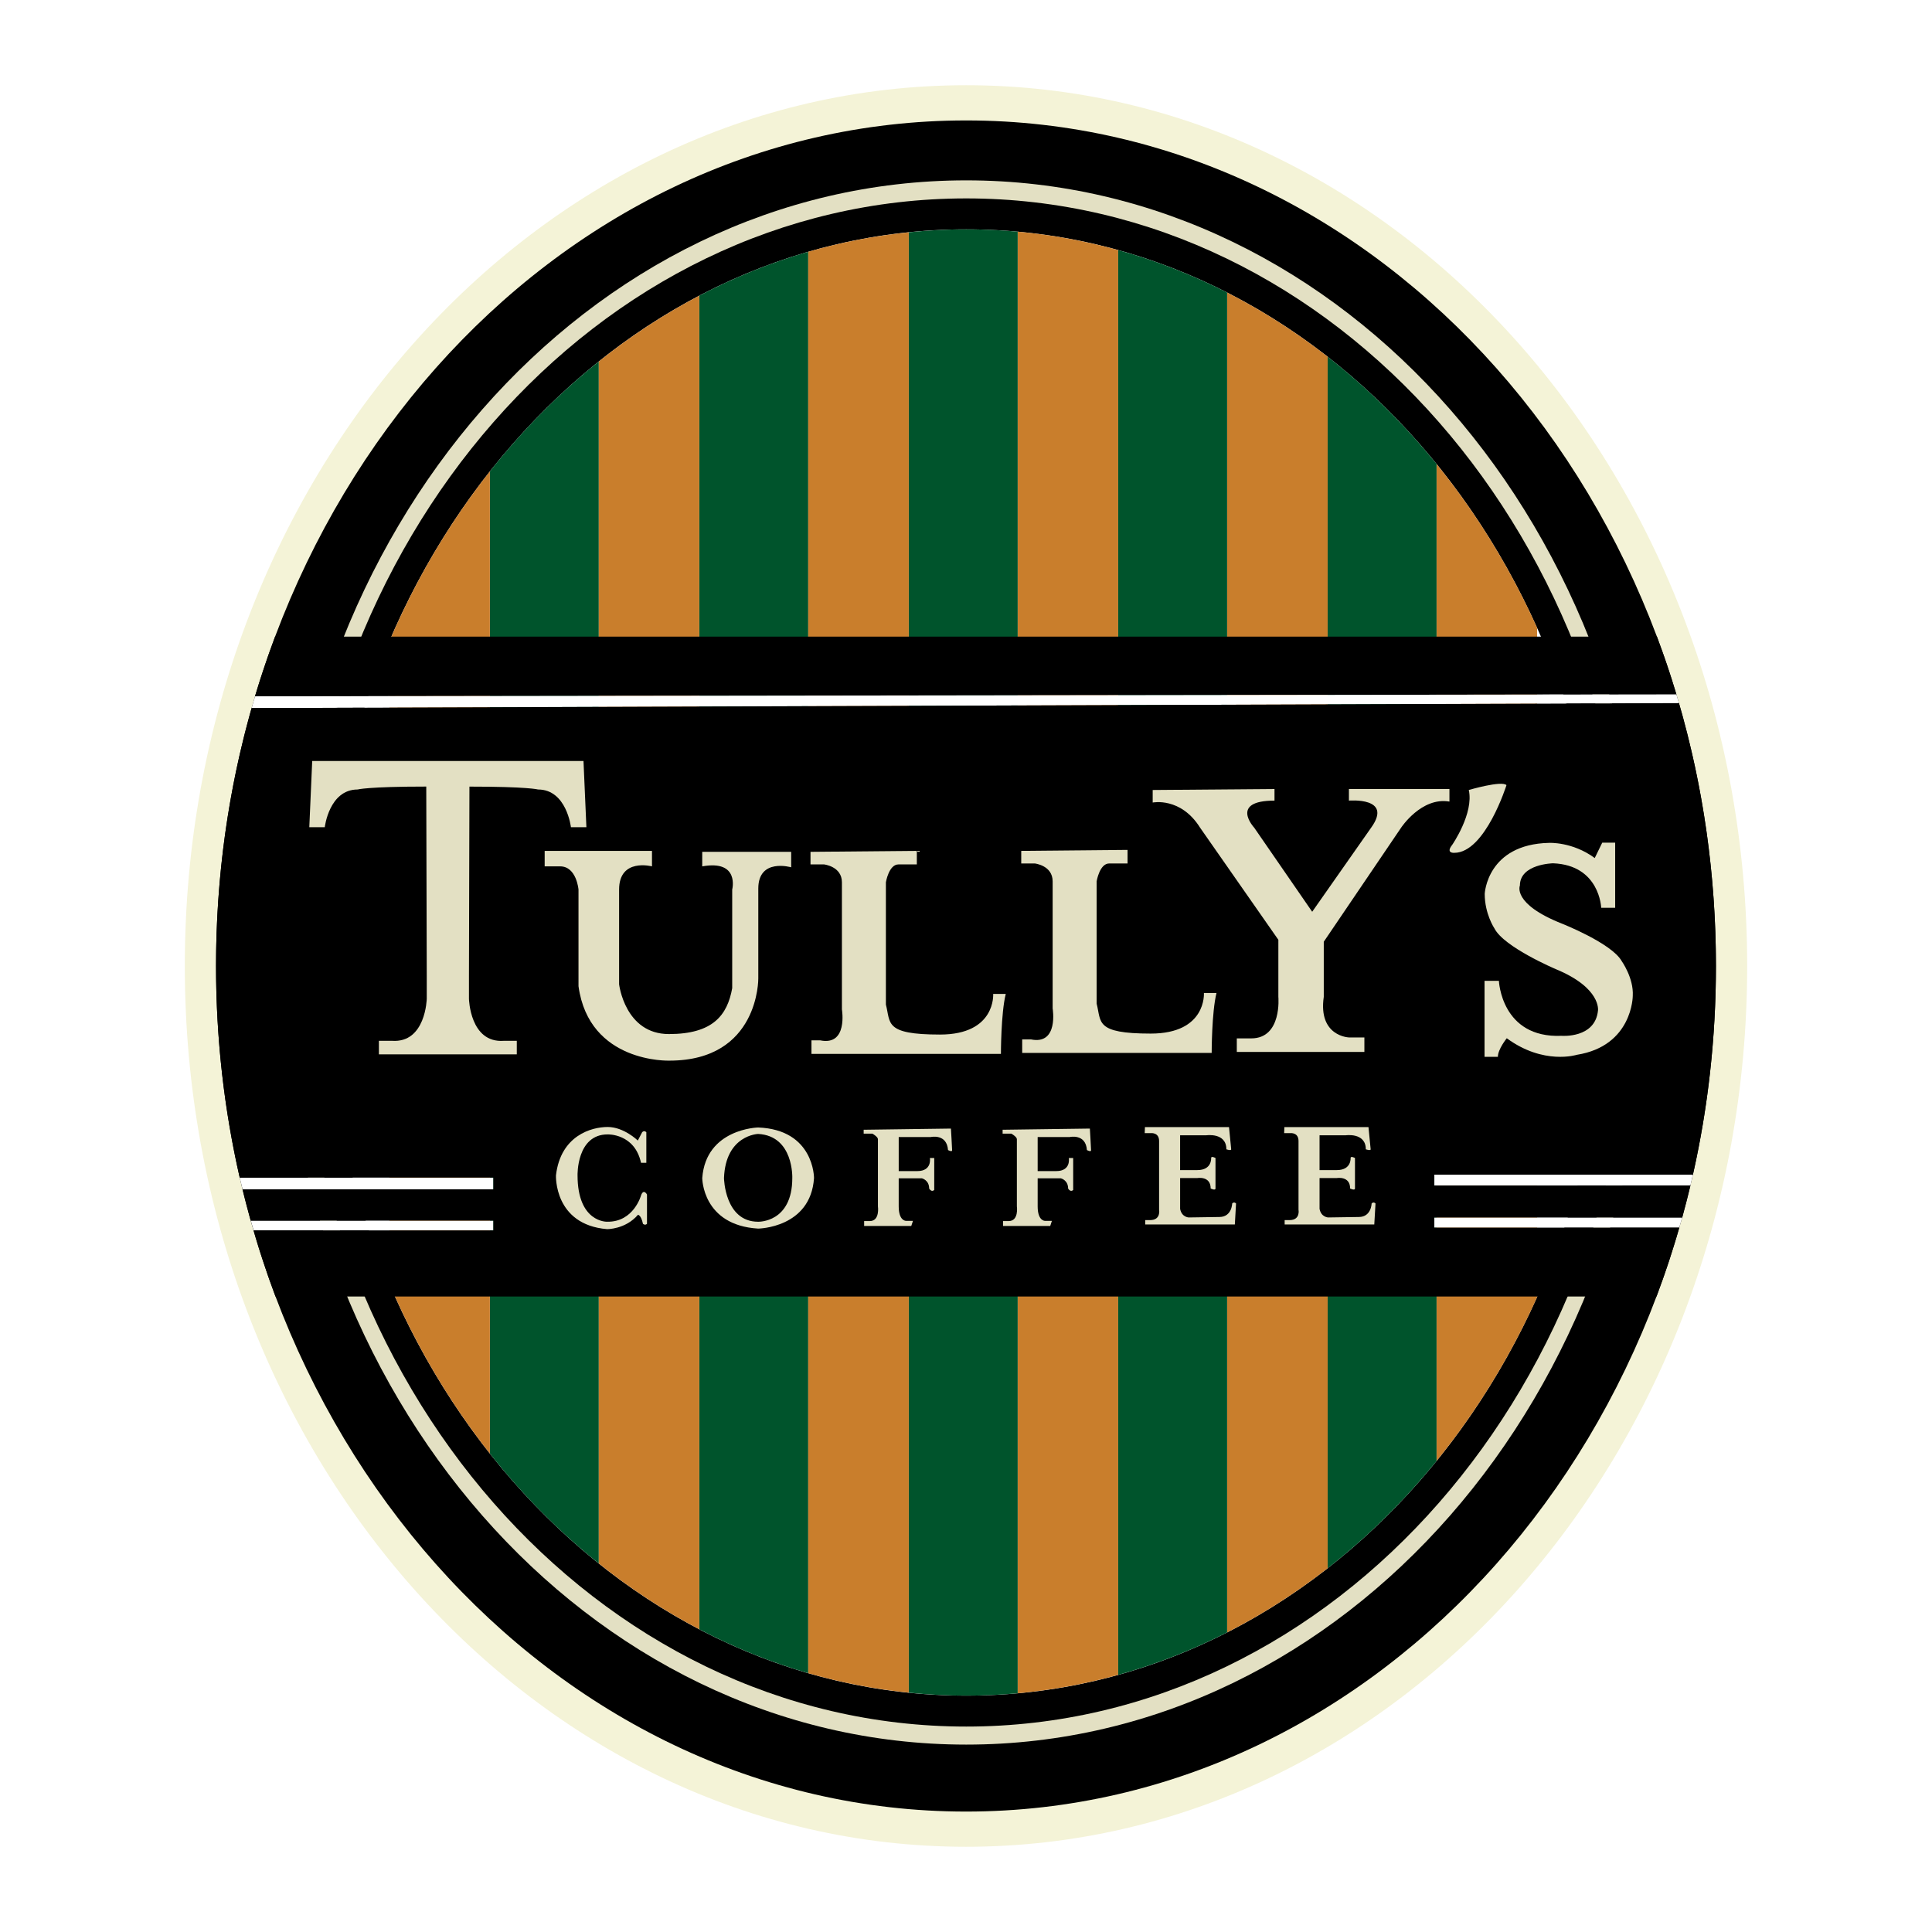
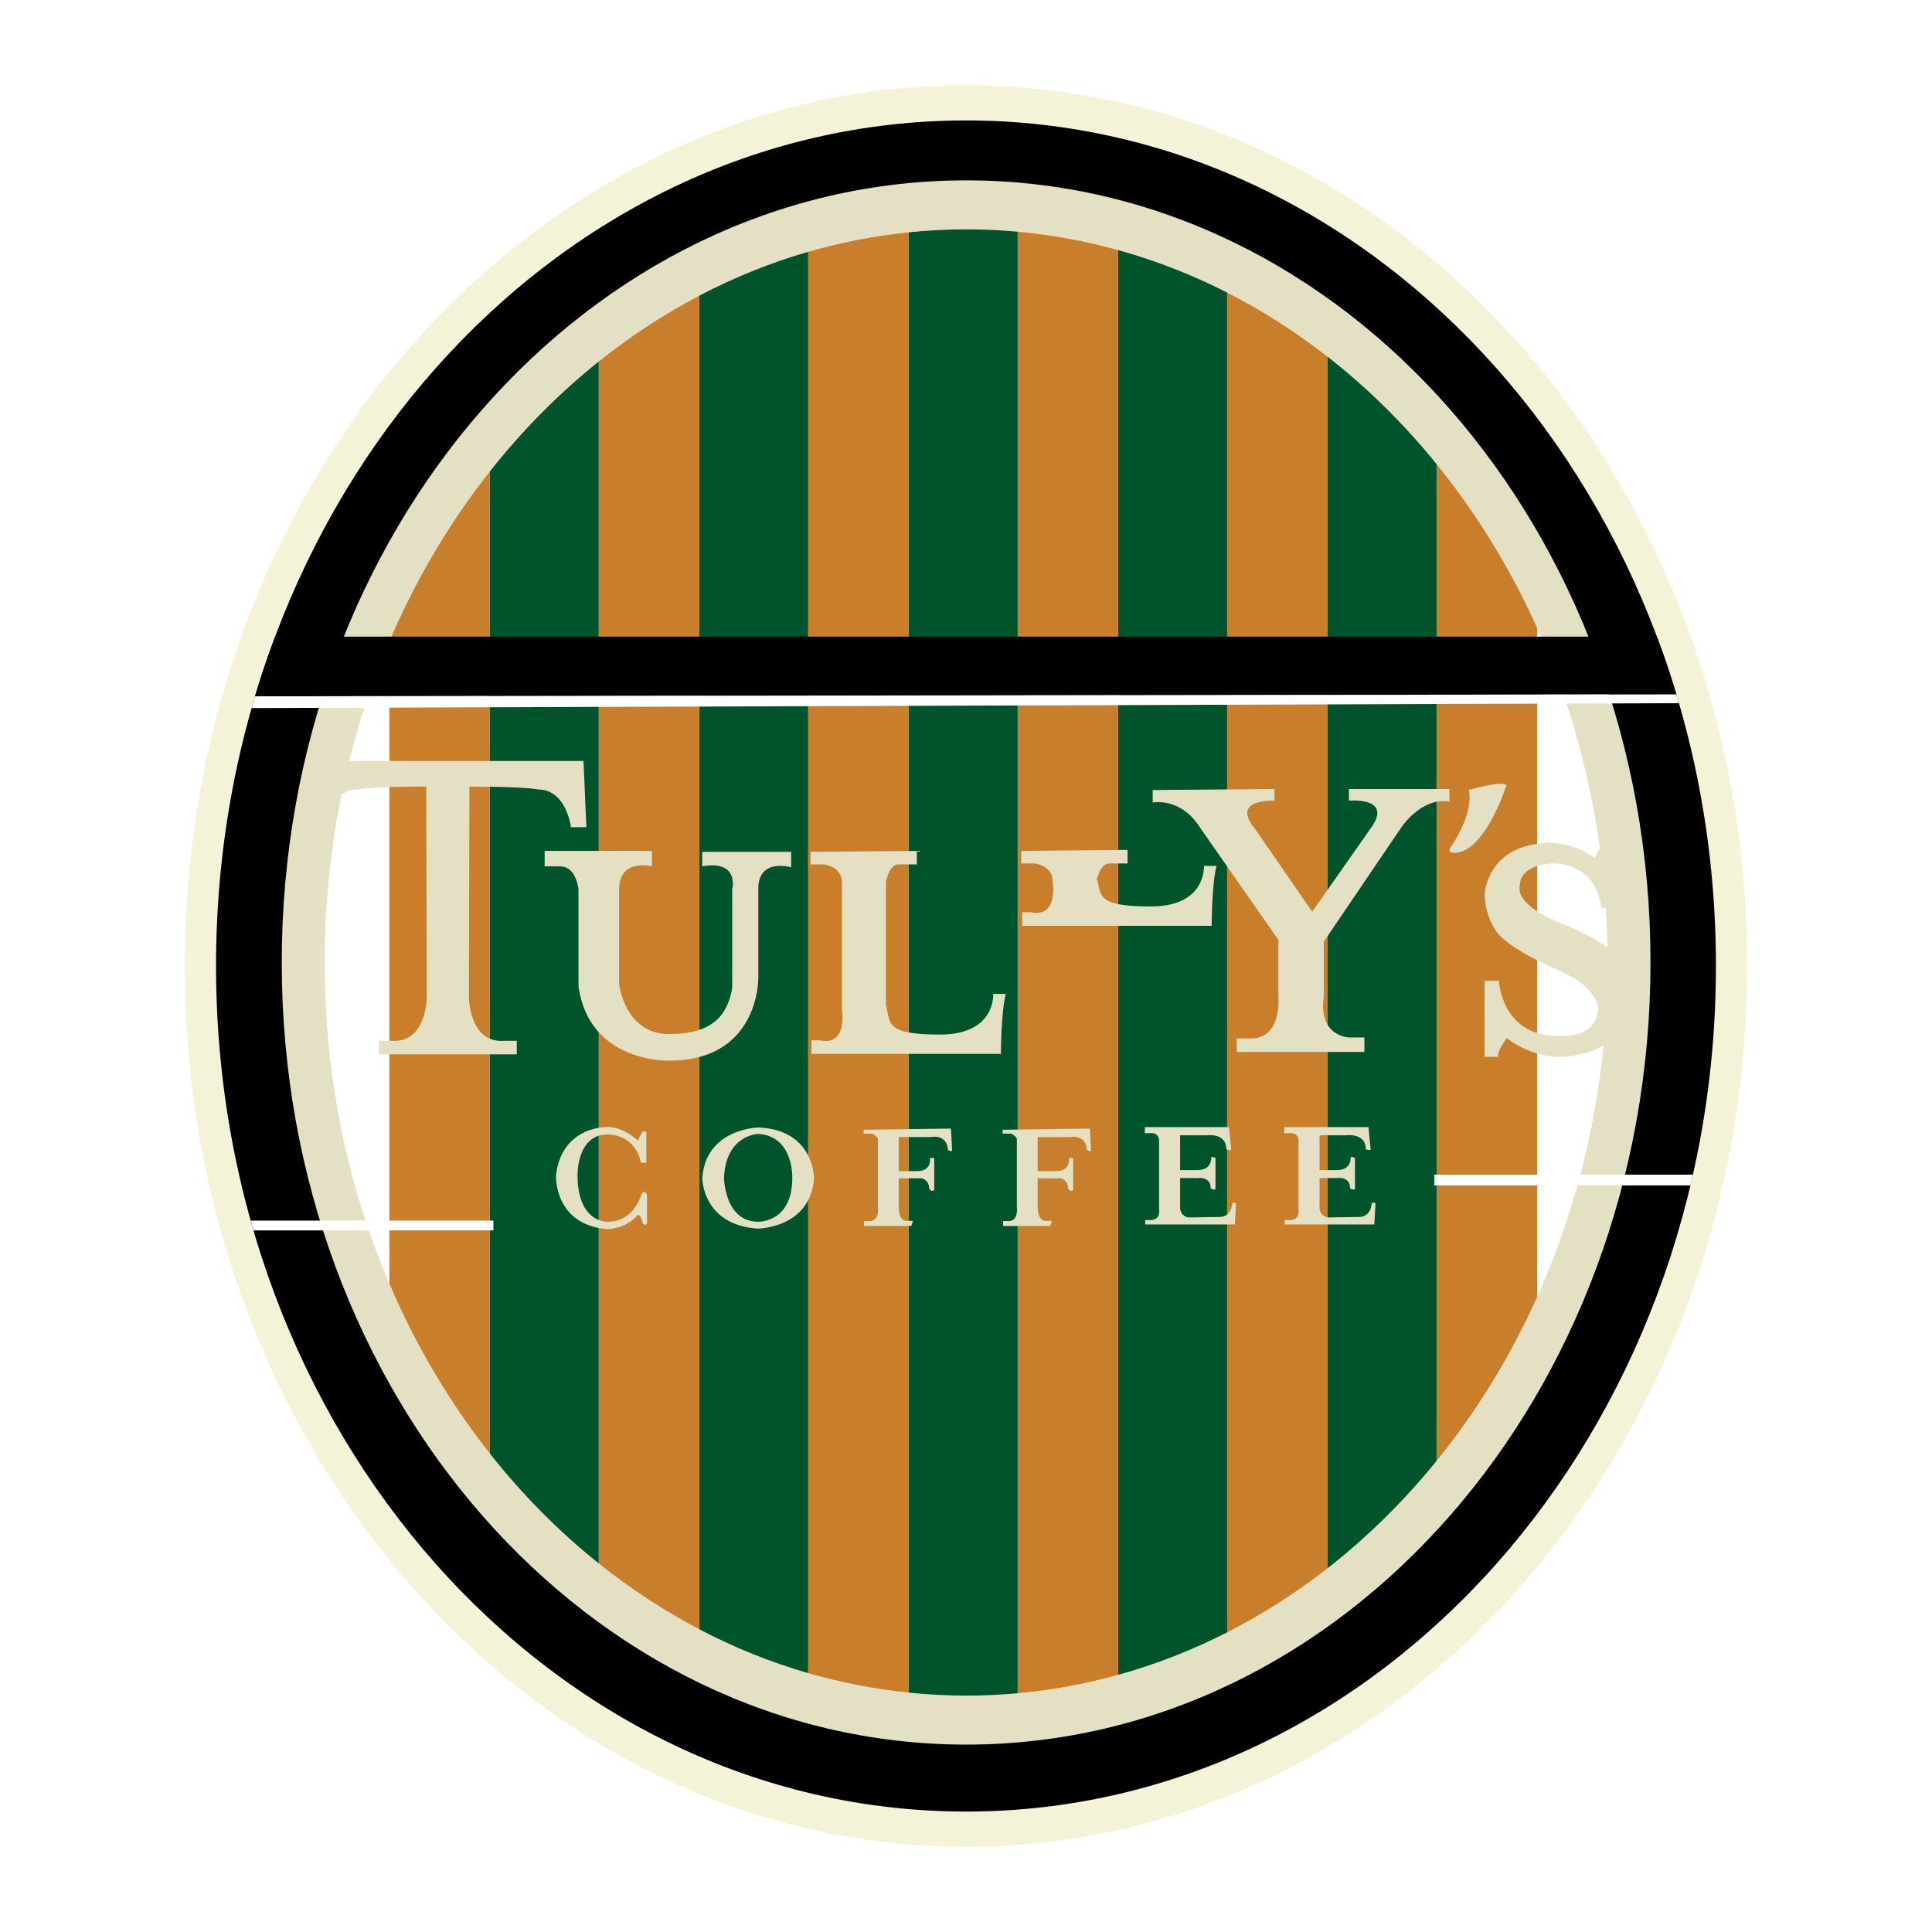
<svg xmlns="http://www.w3.org/2000/svg" version="1.0" id="Layer_1" x="0px" y="0px" width="192.756px" height="192.756px" viewBox="0 0 192.756 192.756" enable-background="new 0 0 192.756 192.756" xml:space="preserve">
  <g>
    <polygon fill-rule="evenodd" clip-rule="evenodd" fill="#FFFFFF" points="0,0 192.756,0 192.756,192.756 0,192.756 0,0  " />
    <path fill-rule="evenodd" clip-rule="evenodd" fill="#F4F3D7" d="M174.316,96.377c0,48.533-34.883,87.875-77.927,87.875   c-43.042,0-77.95-39.342-77.95-87.875c0-48.53,34.908-87.873,77.95-87.873C139.434,8.504,174.316,47.847,174.316,96.377   L174.316,96.377z" />
    <path fill-rule="evenodd" clip-rule="evenodd" d="M171.199,96.377c0,46.593-33.487,84.363-74.81,84.363   S21.554,142.97,21.554,96.377c0-46.591,33.513-84.361,74.835-84.361S171.199,49.786,171.199,96.377L171.199,96.377z" />
    <path fill-rule="evenodd" clip-rule="evenodd" fill="#E3E0C3" d="M164.671,96.027c0,43.096-30.559,78.032-68.268,78.032   c-37.71,0-68.292-34.936-68.292-78.032s30.583-78.033,68.292-78.033C134.112,17.994,164.671,52.931,164.671,96.027L164.671,96.027z   " />
-     <path fill-rule="evenodd" clip-rule="evenodd" d="M163.097,96.027c0,42.101-29.855,76.233-66.693,76.233   c-36.839,0-66.717-34.132-66.717-76.233c0-42.103,29.877-76.232,66.717-76.232C133.241,19.795,163.097,53.924,163.097,96.027   L163.097,96.027z" />
    <path fill-rule="evenodd" clip-rule="evenodd" fill="#FFFFFF" d="M160.395,96.027c0,40.398-28.645,73.147-63.993,73.147   c-35.348,0-64.015-32.749-64.015-73.147c0-40.397,28.667-73.146,64.015-73.146C131.75,22.881,160.395,55.63,160.395,96.027   L160.395,96.027z" />
    <path fill-rule="evenodd" clip-rule="evenodd" fill="#C97E2C" d="M101.535,23.114v145.824c3.427-0.312,6.776-0.934,10.029-1.836   V24.951C108.312,24.049,104.962,23.425,101.535,23.114L101.535,23.114z" />
    <path fill-rule="evenodd" clip-rule="evenodd" fill="#C97E2C" d="M122.432,29.187v133.68c3.521-1.795,6.876-3.942,10.029-6.405   V35.592C129.308,33.129,125.953,30.984,122.432,29.187L122.432,29.187z" />
    <path fill-rule="evenodd" clip-rule="evenodd" fill="#C97E2C" d="M143.326,145.757c3.962-4.877,7.346-10.373,10.033-16.346V62.644   c-2.688-5.974-6.071-11.467-10.033-16.347V145.757L143.326,145.757z" />
    <path fill-rule="evenodd" clip-rule="evenodd" fill="#00542C" d="M96.401,22.881c-1.933,0-3.843,0.104-5.733,0.295v145.701   c1.89,0.192,3.8,0.297,5.733,0.297c1.728,0,3.44-0.082,5.134-0.235V23.114C99.842,22.961,98.129,22.881,96.401,22.881   L96.401,22.881z" />
    <path fill-rule="evenodd" clip-rule="evenodd" fill="#00542C" d="M69.771,29.496v133.062c3.467,1.814,7.1,3.287,10.867,4.376   V25.118C76.871,26.209,73.238,27.681,69.771,29.496L69.771,29.496z" />
    <path fill-rule="evenodd" clip-rule="evenodd" fill="#00542C" d="M48.875,47.03v97.994c3.244,4.105,6.889,7.787,10.867,10.966   V36.063C55.765,39.244,52.12,42.924,48.875,47.03L48.875,47.03z" />
    <path fill-rule="evenodd" clip-rule="evenodd" fill="#00542C" d="M111.564,24.951v142.151c3.763-1.046,7.398-2.469,10.867-4.236   V29.187C118.963,27.419,115.327,25.997,111.564,24.951L111.564,24.951z" />
    <path fill-rule="evenodd" clip-rule="evenodd" fill="#00542C" d="M132.461,35.592v120.869c3.967-3.098,7.608-6.692,10.865-10.704   v-99.46C140.069,42.285,136.428,38.69,132.461,35.592L132.461,35.592z" />
    <path fill-rule="evenodd" clip-rule="evenodd" fill="#C97E2C" d="M80.638,25.118v141.815c3.251,0.94,6.602,1.595,10.03,1.943   V23.176C87.24,23.524,83.89,24.178,80.638,25.118L80.638,25.118z" />
    <path fill-rule="evenodd" clip-rule="evenodd" fill="#C97E2C" d="M59.742,36.063v119.926c3.147,2.518,6.502,4.72,10.029,6.568   V29.496C66.245,31.343,62.89,33.546,59.742,36.063L59.742,36.063z" />
    <path fill-rule="evenodd" clip-rule="evenodd" fill="#C97E2C" d="M48.875,47.03c-3.998,5.06-7.384,10.761-10.029,16.953v64.089   c2.645,6.191,6.031,11.893,10.029,16.952V47.03L48.875,47.03z" />
    <path fill-rule="evenodd" clip-rule="evenodd" d="M165.313,63.515H27.446c-0.732,1.948-1.4,3.938-2.003,5.958l141.813-0.193   C166.672,67.325,166.021,65.4,165.313,63.515L165.313,63.515z" />
    <path fill-rule="evenodd" clip-rule="evenodd" fill="#FFFFFF" d="M25.443,69.472c-0.116,0.39-0.227,0.781-0.339,1.173l142.409-0.49   c-0.087-0.292-0.167-0.586-0.257-0.876L25.443,69.472L25.443,69.472z" />
-     <path fill-rule="evenodd" clip-rule="evenodd" fill="#FFFFFF" d="M49.225,117.49H23.917c0.09,0.391,0.187,0.78,0.283,1.17h25.025   V117.49L49.225,117.49z" />
    <path fill-rule="evenodd" clip-rule="evenodd" fill="#FFFFFF" d="M49.225,121.781H25.019c0.092,0.327,0.189,0.651,0.283,0.977   h23.924V121.781L49.225,121.781z" />
-     <path fill-rule="evenodd" clip-rule="evenodd" d="M143.106,117.195h25.796c1.5-6.659,2.297-13.634,2.297-20.818   c0-9.154-1.298-17.967-3.687-26.222l-142.409,0.49c-2.302,8.113-3.55,16.757-3.55,25.732c0,7.292,0.821,14.364,2.364,21.113h25.308   v1.17H24.2c0.253,1.049,0.53,2.091,0.818,3.121h24.207v0.977H25.301c0.653,2.241,1.375,4.443,2.187,6.592H165.27   c0.847-2.244,1.604-4.543,2.277-6.886h-24.44v-0.975h24.724c0.292-1.063,0.567-2.138,0.825-3.221h-25.549V117.195L143.106,117.195z   " />
    <path fill-rule="evenodd" clip-rule="evenodd" fill="#FFFFFF" d="M143.106,117.195v1.073h25.549   c0.085-0.356,0.166-0.714,0.247-1.073H143.106L143.106,117.195z" />
-     <path fill-rule="evenodd" clip-rule="evenodd" fill="#FFFFFF" d="M143.106,122.464h24.44c0.096-0.323,0.191-0.646,0.283-0.975   h-24.724V122.464L143.106,122.464z" />
    <path fill-rule="evenodd" clip-rule="evenodd" fill="#E3E0C3" d="M51.561,105.193v-1.35h-1.302   c-3.376,0.239-3.471-4.195-3.471-4.195v-2.266l0.048-18.902c5.834,0,6.847,0.288,6.847,0.288c2.846,0,3.279,3.762,3.279,3.762   h1.543l-0.289-6.606H31.149l-0.29,6.606h1.543c0,0,0.434-3.762,3.28-3.762c0,0,1.012-0.292,6.846-0.292l0.05,18.905v2.266   c0,0-0.098,4.435-3.473,4.195h-1.302v1.35H51.561L51.561,105.193z" />
    <path fill-rule="evenodd" clip-rule="evenodd" fill="#E3E0C3" d="M54.343,84.893h10.705v1.544c0,0-3.28-0.869-3.28,2.313v9.453   c0,0,0.58,4.966,4.968,4.966s5.833-1.88,6.316-4.58V88.75c0,0,0.771-2.988-2.99-2.313v-1.449h8.873v1.543   c0,0-3.28-0.963-3.28,2.122v8.969c0,0,0.097,8.198-8.871,8.198c0,0-8.005,0.286-9.067-7.425V88.75c0,0-0.192-2.313-1.832-2.313   h-1.543V84.893L54.343,84.893z" />
    <path fill-rule="evenodd" clip-rule="evenodd" fill="#E3E0C3" d="M80.864,84.988v1.255h1.351c0,0,1.783,0.193,1.783,1.782v12.683   c0,0,0.627,3.665-2.169,3.087H80.96v1.35h18.902c0,0,0-4.051,0.482-5.979h-1.254c0,0,0.289,4.052-5.304,4.052   c-5.594,0-4.917-1.158-5.4-2.99V88.025c0,0,0.289-1.782,1.253-1.782h1.833v-1.351L80.864,84.988L80.864,84.988z" />
-     <path fill-rule="evenodd" clip-rule="evenodd" fill="#E3E0C3" d="M101.889,84.893v1.255h1.35c0,0,1.784,0.19,1.784,1.782v12.683   c0,0,0.626,3.664-2.171,3.087h-0.867v1.35h18.904c0,0,0-4.052,0.481-5.979h-1.255c0,0,0.289,4.05-5.304,4.05   c-5.595,0-4.92-1.157-5.399-2.988V87.93c0,0,0.289-1.782,1.254-1.782h1.831v-1.353L101.889,84.893L101.889,84.893z" />
+     <path fill-rule="evenodd" clip-rule="evenodd" fill="#E3E0C3" d="M101.889,84.893v1.255h1.35c0,0,1.784,0.19,1.784,1.782c0,0,0.626,3.664-2.171,3.087h-0.867v1.35h18.904c0,0,0-4.052,0.481-5.979h-1.255c0,0,0.289,4.05-5.304,4.05   c-5.595,0-4.92-1.157-5.399-2.988V87.93c0,0,0.289-1.782,1.254-1.782h1.831v-1.353L101.889,84.893L101.889,84.893z" />
    <path fill-rule="evenodd" clip-rule="evenodd" fill="#E3E0C3" d="M115.004,78.818v1.252c0,0,2.798-0.577,4.727,2.506l7.811,11.189   v5.688c0,0,0.386,4.146-2.7,4.146h-1.446v1.352h12.729v-1.446h-1.543c0,0-3.085-0.098-2.509-4.052v-5.496l7.718-11.382   c0,0,2.025-3.083,4.82-2.602V78.72h-10.029v1.157c0,0,4.437-0.384,2.218,2.699l-5.882,8.391l-5.787-8.391   c0,0-2.508-2.699,2.026-2.699V78.72L115.004,78.818L115.004,78.818z" />
    <path fill-rule="evenodd" clip-rule="evenodd" fill="#E3E0C3" d="M146.541,78.818c0,0,3.278-0.966,3.76-0.485   c0,0-2.12,6.753-5.207,6.753c0,0-0.896,0.075-0.209-0.793C144.885,84.293,147.066,81.147,146.541,78.818L146.541,78.818z" />
    <path fill-rule="evenodd" clip-rule="evenodd" fill="#E3E0C3" d="M159.107,85.606l0.748-1.532h1.291v6.497h-1.394   c0,0-0.139-4.256-4.801-4.44c0,0-3.31,0.061-3.31,2.219c0,0-0.809,1.818,4.177,3.794c0,0,4.964,1.956,5.972,3.734   c0,0,1.213,1.695,1.112,3.47c0,0,0,5.005-5.589,5.892c0,0-3.31,1.049-6.982-1.654c0,0-0.888,1.091-0.888,1.856h-1.331v-7.586h1.432   c0,0,0.24,5.748,6.253,5.487c0,0,3.351,0.283,3.634-2.523c0,0,0.343-2.24-4.178-4.115c0,0-5.204-2.199-6.153-4.077   c0,0-0.97-1.431-0.97-3.451c0,0,0.223-4.942,6.419-5.083C154.55,84.093,156.889,83.97,159.107,85.606L159.107,85.606z" />
    <path fill-rule="evenodd" clip-rule="evenodd" fill="#E3E0C3" d="M63.955,116.012h0.53v-3.053c0,0-0.199-0.219-0.416,0   l-0.434,0.835c0,0-1.384-1.354-3.007-1.354c-1.623,0-4.693,0.855-5.159,4.823c0,0-0.225,4.918,5.095,5.369   c0,0,1.833,0.03,3.086-1.431c0,0,0.306,0,0.498,0.9c0,0,0.21,0.192,0.402,0v-2.925c0,0-0.322-0.597-0.579,0.049   c0,0-0.725,2.724-3.408,2.667c0,0-2.941,0.098-2.941-4.63c0,0-0.113-4.082,3.005-4.082   C60.627,113.182,63.312,113.07,63.955,116.012L63.955,116.012z" />
    <path fill-rule="evenodd" clip-rule="evenodd" fill="#E3E0C3" d="M79.047,117.535c0,4.473-3.407,4.358-3.407,4.358   c-3.344,0-3.408-4.358-3.408-4.358c0.161-4.305,3.408-4.402,3.408-4.402C79.208,113.326,79.047,117.535,79.047,117.535   L79.047,117.535L79.047,117.535L79.047,117.535z M75.64,112.489c0,0-5.209,0.103-5.576,5.046c0,0,0,4.706,5.576,5.042   c0,0,5.24-0.052,5.575-5.042C81.215,117.535,81.246,112.705,75.64,112.489L75.64,112.489z" />
    <path fill-rule="evenodd" clip-rule="evenodd" fill="#E3E0C3" d="M86.168,112.716v0.386h0.868c0,0,0.555,0.313,0.555,0.553v6.704   c0,0,0.217,1.469-0.819,1.469h-0.556v0.486h4.702l0.169-0.51h-0.699c0,0-0.724,0.023-0.724-1.445v-2.798h2.315   c0,0,0.723,0.172,0.723,1.015c0,0,0.229,0.419,0.507,0.145v-3.185h-0.434c0,0,0.242,1.304-1.253,1.304h-1.857v-3.399h3.207   c0,0,1.591-0.362,1.713,1.302c0,0,0.408,0.218,0.408,0.024c0-0.192-0.119-2.169-0.119-2.169L86.168,112.716L86.168,112.716z" />
    <path fill-rule="evenodd" clip-rule="evenodd" fill="#E3E0C3" d="M100.031,112.716v0.386h0.869c0,0,0.554,0.313,0.554,0.553v6.704   c0,0,0.216,1.469-0.821,1.469h-0.554v0.486h4.703l0.168-0.51h-0.699c0,0-0.723,0.023-0.723-1.445v-2.798h2.314   c0,0,0.724,0.172,0.724,1.015c0,0,0.229,0.419,0.506,0.145v-3.185h-0.435c0,0,0.24,1.304-1.255,1.304h-1.854v-3.399h3.208   c0,0,1.588-0.362,1.707,1.302c0,0,0.413,0.218,0.413,0.024c0-0.192-0.12-2.169-0.12-2.169L100.031,112.716L100.031,112.716z" />
    <path fill-rule="evenodd" clip-rule="evenodd" fill="#E3E0C3" d="M114.231,112.449l-0.023,0.604h0.65c0,0,0.785-0.074,0.785,0.783   v6.859c0,0,0.206,1.036-0.904,1.036h-0.481v0.433h8.943l0.119-2.095c0,0-0.18-0.208-0.385,0c0,0-0.023,1.35-1.278,1.35   l-3.062,0.046c0,0-0.698-0.022-0.854-0.854v-3.076h1.723c0,0,1.325-0.238,1.325,1.04c0,0,0.481,0.239,0.481,0v-3.04   c0,0-0.433-0.238-0.433,0c0,0,0.094,1.206-1.374,1.206h-1.723v-3.47h2.591c0,0,2.025-0.312,2.025,1.396c0,0,0.481,0.17,0.481,0   l-0.218-2.218H114.231L114.231,112.449z" />
    <path fill-rule="evenodd" clip-rule="evenodd" fill="#E3E0C3" d="M128.144,112.449l-0.024,0.604h0.651c0,0,0.783-0.074,0.783,0.783   v6.859c0,0,0.206,1.036-0.903,1.036h-0.481v0.433h8.943l0.122-2.095c0,0-0.182-0.208-0.387,0c0,0-0.025,1.35-1.276,1.35   l-3.062,0.046c0,0-0.701-0.022-0.857-0.854v-3.076h1.726c0,0,1.323-0.238,1.323,1.04c0,0,0.484,0.239,0.484,0v-3.04   c0,0-0.436-0.238-0.436,0c0,0,0.098,1.206-1.372,1.206h-1.726v-3.47h2.591c0,0,2.025-0.312,2.025,1.396c0,0,0.483,0.17,0.483,0   l-0.218-2.218H128.144L128.144,112.449z" />
  </g>
</svg>